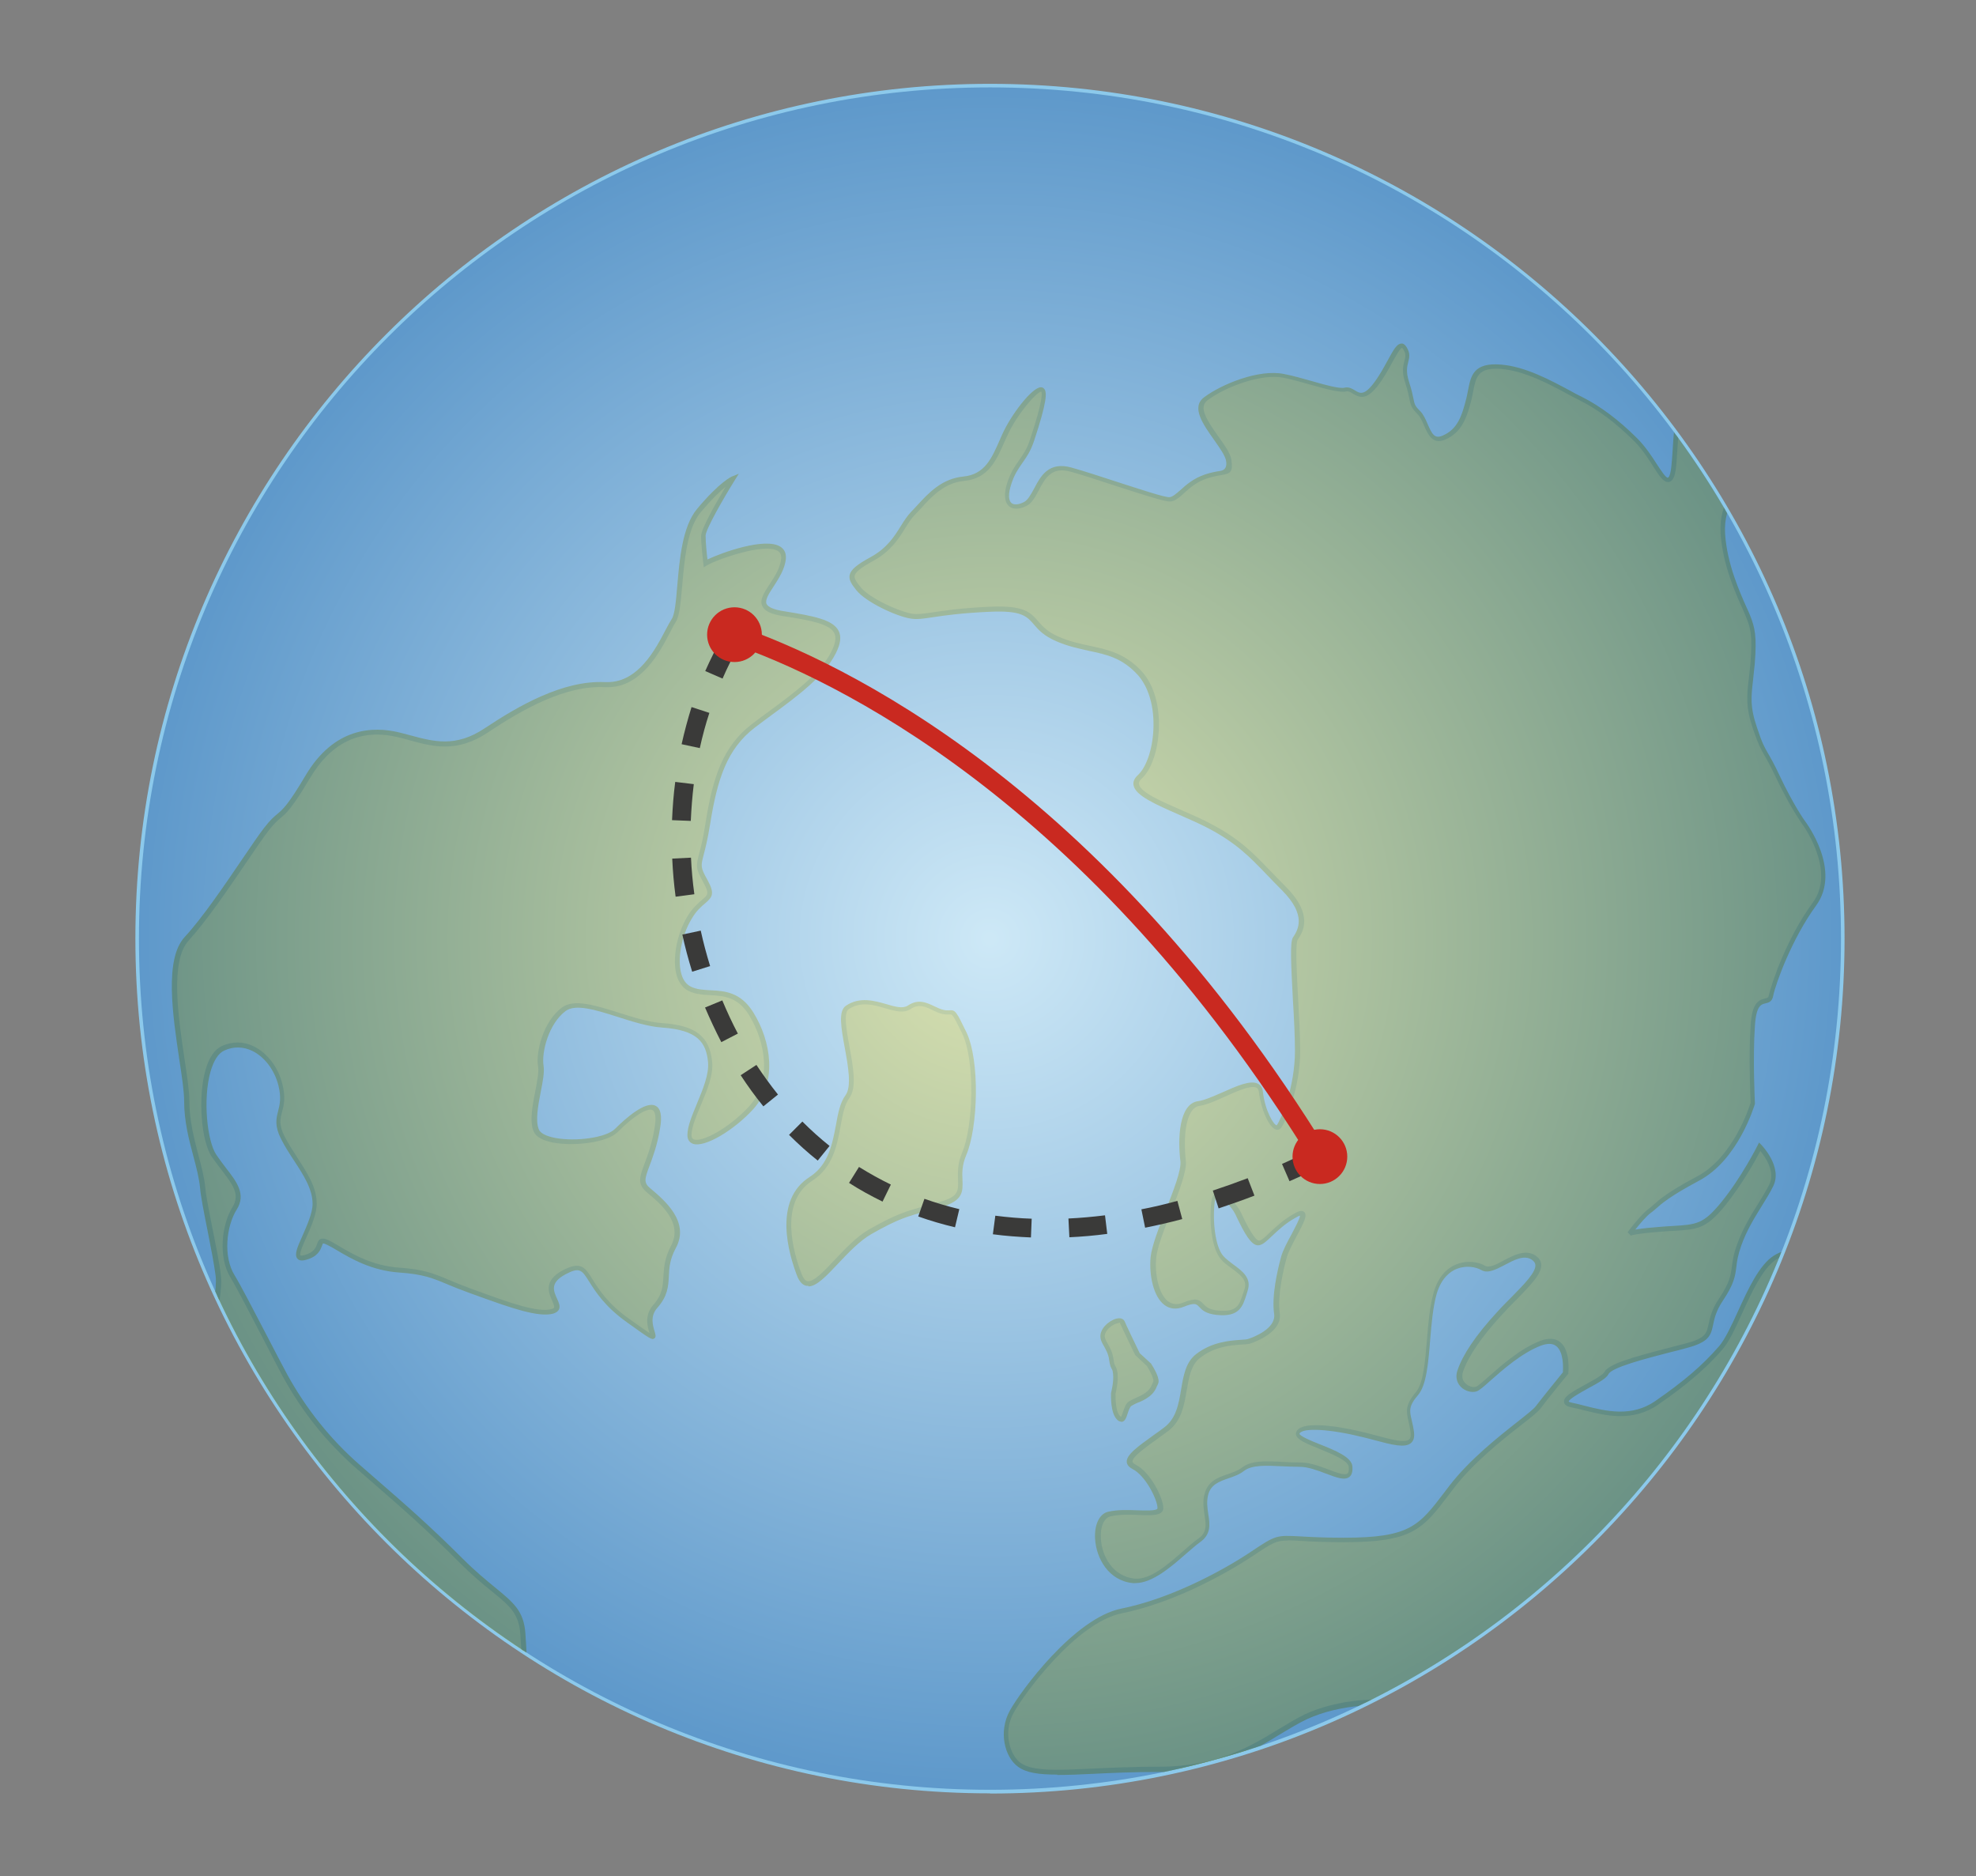
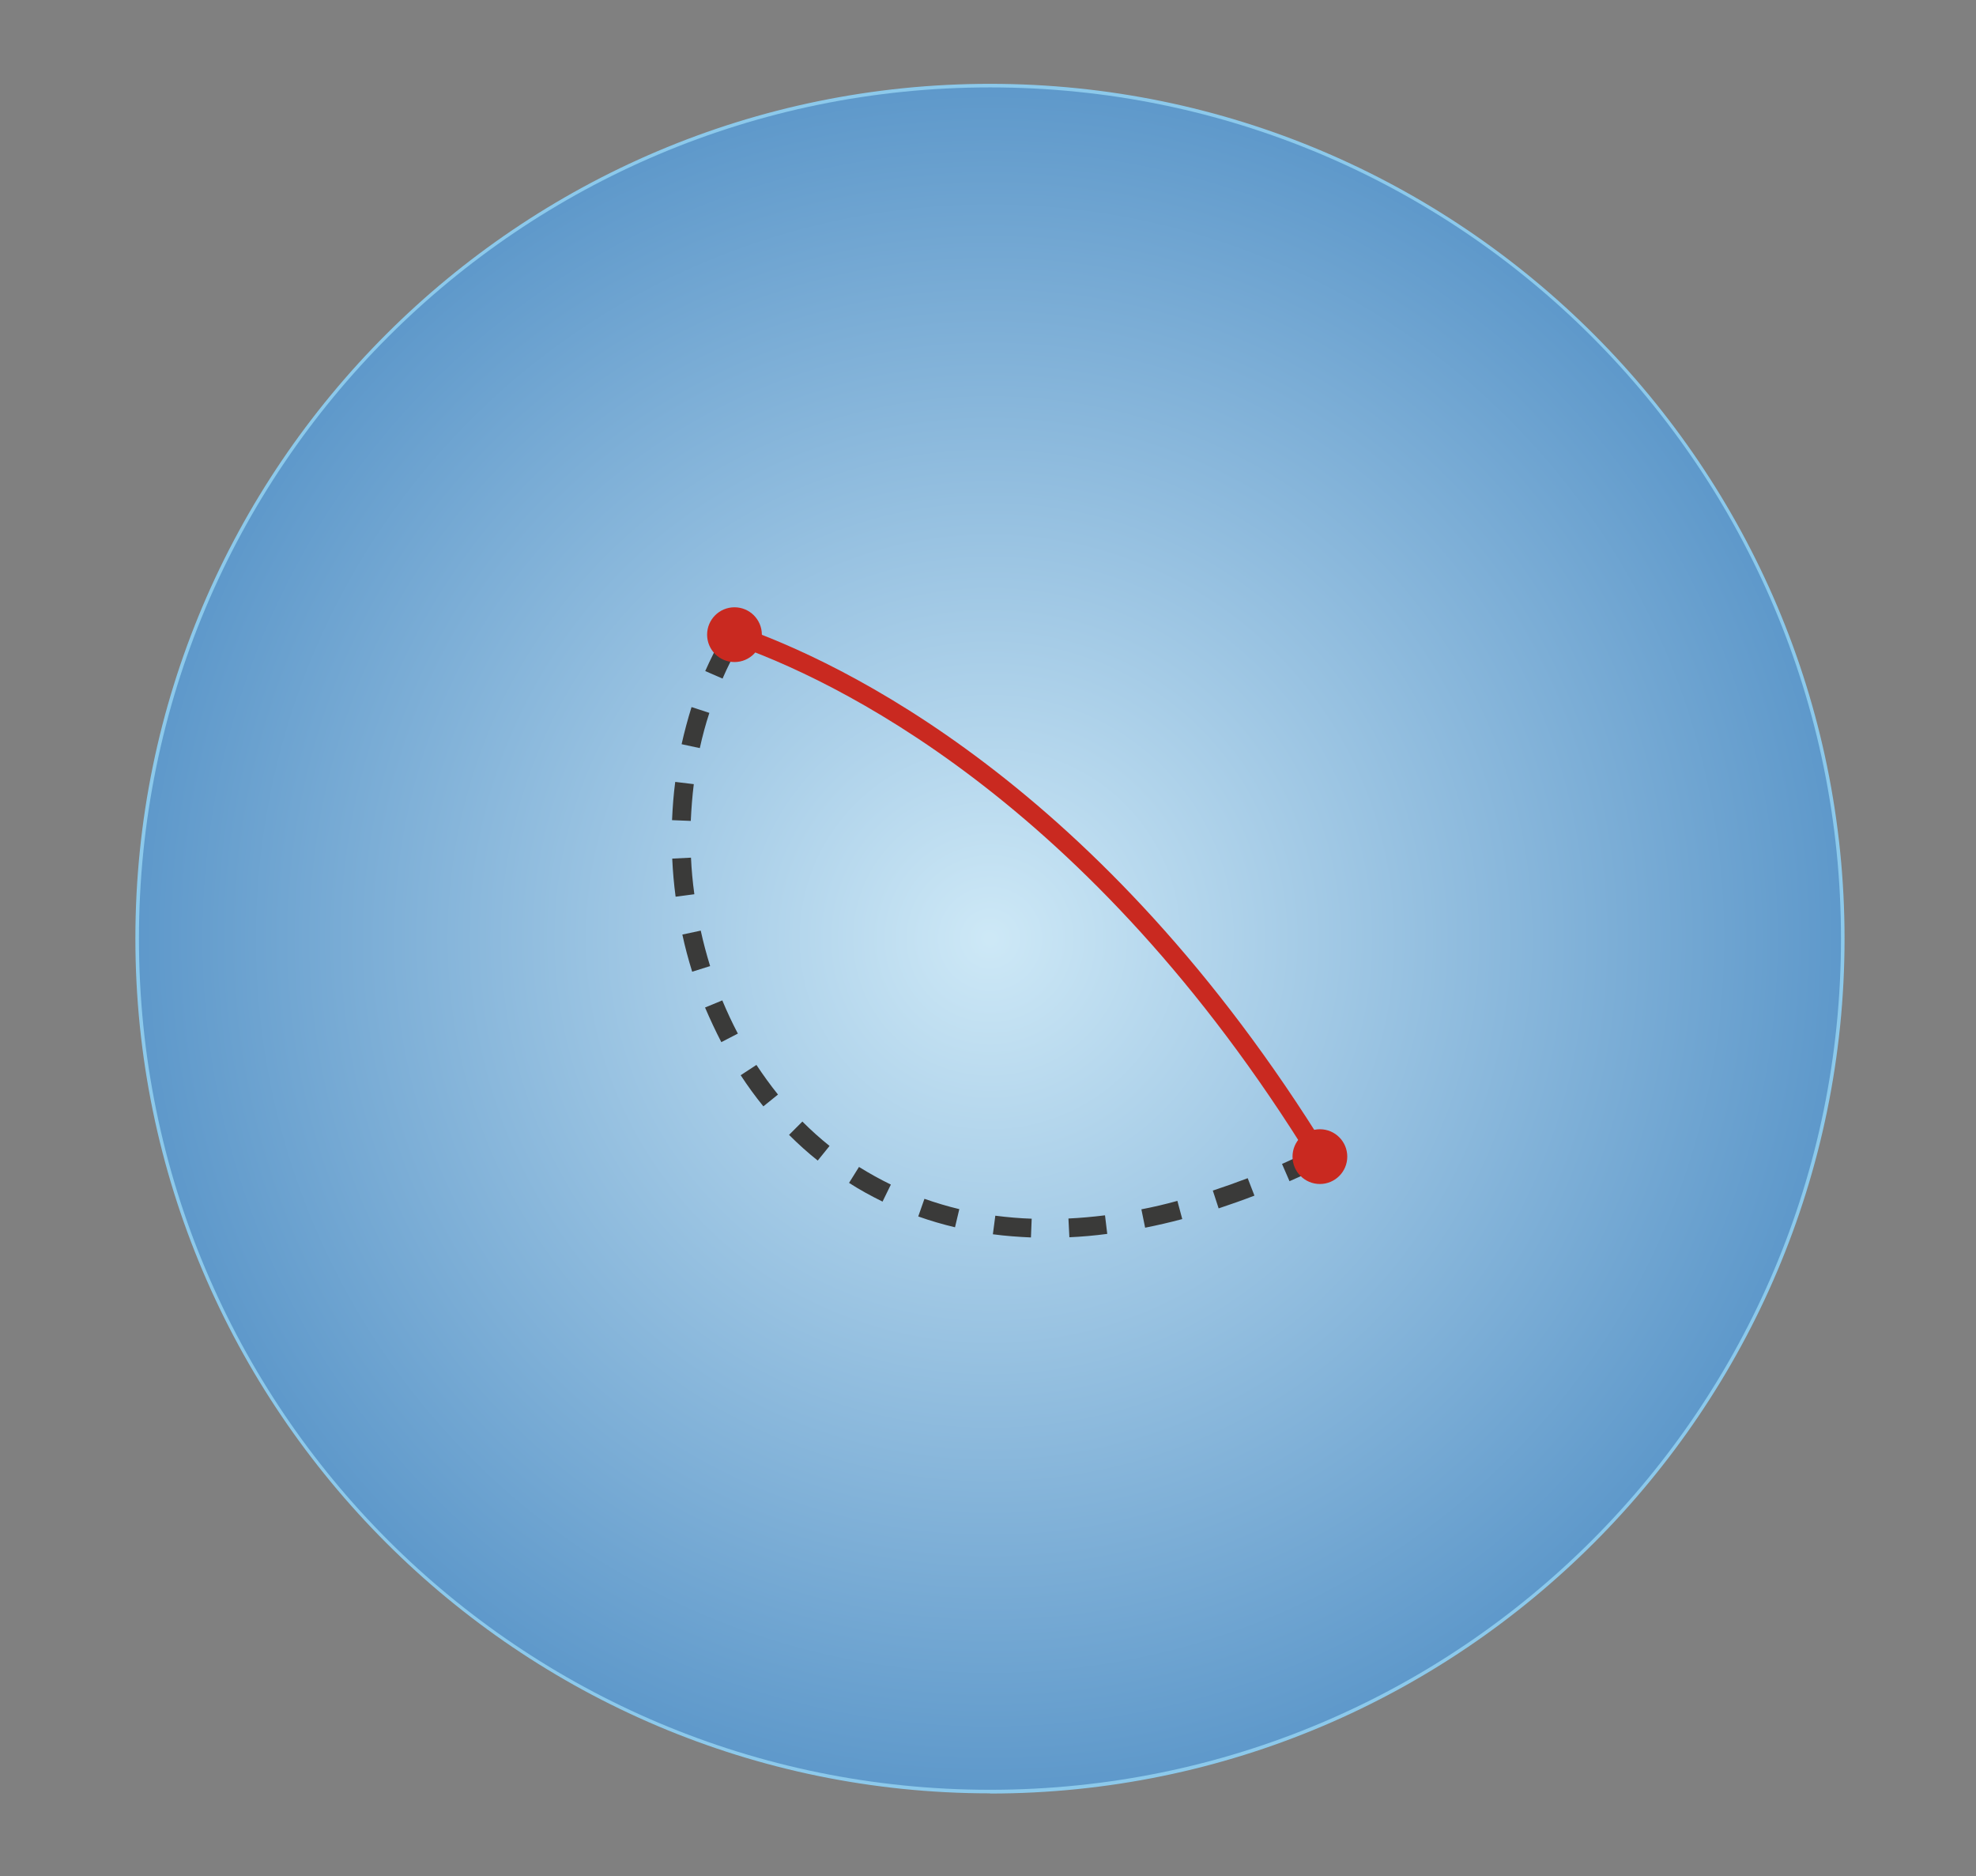
<svg xmlns="http://www.w3.org/2000/svg" viewBox="0 0 105.38 100.03">
  <rect x="0" y="0" width="105.38" height="100.03" fill="#808080" stroke="none" />
  <defs>
    <style>
      .cls-1 {
        fill: none;
      }

      .cls-2 {
        clip-path: url(#clippath);
      }

      .cls-3 {
        fill: #8cc9eb;
      }

      .cls-4 {
        fill: #a9bb4a;
      }

      .cls-5 {
        fill: #c92920;
      }

      .cls-6 {
        fill: #80a040;
      }

      .cls-7 {
        fill: #3a3a39;
      }

      .cls-8 {
        fill: url(#Dégradé_sans_nom_29);
        mix-blend-mode: multiply;
        opacity: .57;
      }

      .cls-9 {
        isolation: isolate;
      }
    </style>
    <clipPath id="clippath">
-       <path class="cls-1" d="m7.41,50.05c0,25.06,20.32,45.38,45.38,45.38s45.38-20.32,45.38-45.38S77.86,4.66,52.8,4.66,7.41,24.98,7.41,50.05" />
-     </clipPath>
+       </clipPath>
    <radialGradient id="Dégradé_sans_nom_29" data-name="Dégradé sans nom 29" cx="52.8" cy="50.05" fx="52.8" fy="50.05" r="45.38" gradientUnits="userSpaceOnUse">
      <stop offset="0" stop-color="#fff" />
      <stop offset="1" stop-color="#3c73b2" />
    </radialGradient>
  </defs>
  <g class="cls-9">
    <g id="Calque_1" data-name="Calque 1">
      <g>
        <g>
          <path class="cls-3" d="m98.18,50.05c0,25.06-20.32,45.38-45.38,45.38S7.41,75.11,7.41,50.05,27.73,4.66,52.8,4.66s45.38,20.32,45.38,45.39" />
          <path class="cls-3" d="m52.8,95.62c-25.13,0-45.58-20.45-45.58-45.58S27.67,4.47,52.8,4.47s45.57,20.45,45.57,45.58-20.44,45.58-45.57,45.58Zm0-90.77C27.88,4.85,7.6,25.13,7.6,50.05s20.27,45.19,45.19,45.19,45.19-20.27,45.19-45.19S77.72,4.85,52.8,4.85Z" />
          <g class="cls-2">
            <g>
-               <path class="cls-4" d="m45.19,53.7c1.22-.81,2.56.49,3.29,0s1.22.12,1.83.24.39-.37,1.11,1.1.62,5,0,6.46.47,2.2-1.23,2.68-2.07.49-3.78,1.46-3.17,3.9-3.78,2.32-1.1-4.02.61-5.12,1.22-3.41,1.95-4.39-.73-4.27,0-4.76Z" />
-               <path class="cls-6" d="m43.11,68.56s-.07,0-.1,0c-.21-.04-.38-.22-.5-.53-.45-1.17-1.29-4.02.66-5.27,1.02-.65,1.22-1.78,1.41-2.77.11-.62.22-1.2.51-1.59.34-.46.14-1.56-.04-2.54-.19-1.05-.36-1.96.07-2.24h0c.73-.49,1.52-.26,2.15-.08.47.14.87.25,1.14.08.56-.38,1.01-.16,1.41.03.17.08.34.16.51.2.14.03.23.02.3.02.32-.03.37.06.9,1.15.74,1.52.63,5.1,0,6.57-.23.54-.22.96-.2,1.34.02.61.03,1.09-1.11,1.42-.28.08-.53.15-.75.21-1.13.31-1.59.44-3,1.24-.63.36-1.24,1.01-1.78,1.58-.63.67-1.14,1.21-1.58,1.21Zm2.15-14.75h0c-.29.19-.11,1.15.04,1.99.2,1.08.4,2.19,0,2.74-.26.34-.36.9-.47,1.49-.19,1.04-.41,2.22-1.52,2.93-1.79,1.15-.99,3.86-.56,4.97.09.23.19.35.31.38.33.06.87-.52,1.45-1.13.55-.58,1.17-1.25,1.84-1.63,1.44-.82,1.95-.96,3.06-1.27.22-.06.46-.13.75-.21.96-.27.95-.57.93-1.17-.01-.38-.03-.86.22-1.44.6-1.41.7-4.93,0-6.36-.5-1.02-.52-1.02-.66-1.01-.08,0-.19.01-.36-.02-.2-.04-.39-.13-.57-.22-.38-.18-.72-.34-1.16-.05-.37.25-.85.1-1.35-.04-.61-.18-1.3-.38-1.94.04Z" />
-             </g>
+               </g>
            <g>
              <path class="cls-4" d="m41.79,32.73c-2.3-.37-.14-1.46,0-2.93s-3.55-.12-4.16.24c0,0-.12-.98-.12-1.46s1.59-3.05,1.59-3.05c0,0-.61.24-1.83,1.71-1.22,1.46-.85,5.12-1.34,5.85-.49.73-1.46,3.54-3.66,3.41-2.2-.12-4.51,1.22-6.34,2.44-1.83,1.22-3.17.61-4.63.24-1.46-.37-3.41-.24-4.88,2.22-1.46,2.47-1.34,1.68-2.2,2.78-.85,1.1-2.8,4.27-4.27,5.86-1.46,1.59,0,6.82,0,8.65s.73,3.29.85,4.63c.08.91.68,3.42.83,4.67.17,1.4-1.07,5.45-1.07,5.45l17.44,16.71s0-1.34-.12-3.05-1.22-1.83-3.29-3.9-3.54-3.29-5.49-5c-1.95-1.71-3.17-3.54-3.9-4.88-.65-1.19-2.31-4.49-2.79-5.26-.66-1.06-.45-2.75.1-3.64.61-.98-.37-1.71-1.1-2.8-.73-1.1-.85-5.12.49-5.73,1.34-.61,2.68.49,3.05,1.95.37,1.46-.49,1.59.12,2.8.61,1.22,1.71,2.32,1.71,3.54s-1.59,3.17-.49,2.86c1.1-.31.49-1.15,1.22-.79.73.37,1.95,1.34,3.78,1.46,1.83.12,2.07.49,3.78,1.1,1.71.61,3.54,1.34,4.39,1.1s-.98-1.22.61-2.07c1.59-.85.85.73,3.41,2.56,2.56,1.83.49.37,1.46-.73.98-1.1.24-1.83.98-3.17.73-1.34-.61-2.44-1.34-3.05-.73-.61.12-1.1.49-3.29.37-2.2-1.46-.61-2.2.12s-3.9.85-4.27,0c-.37-.85.37-2.68.24-3.41-.12-.73.24-2.32,1.22-3.05s3.41.73,5.24.85c1.83.12,2.44.73,2.56,1.95.12,1.22-1.1,2.93-1.1,3.9s2.07-.12,3.29-1.46c1.22-1.34.98-3.41,0-5-.98-1.59-2.32-.85-3.29-1.34-.98-.49-.73-2.56,0-3.78.73-1.22,1.46-.85.85-1.95-.61-1.1-.24-.73.12-3.05.37-2.32.85-4.02,2.44-5.24,1.59-1.22,3.54-2.44,4.27-3.9.73-1.46-.37-1.71-2.67-2.07Z" />
              <path class="cls-6" d="m28.12,90.46l-.21-.2-17.5-16.76.02-.07s1.23-4.04,1.07-5.4c-.08-.62-.26-1.55-.44-2.46-.18-.9-.35-1.76-.39-2.22-.05-.54-.2-1.11-.36-1.71-.23-.86-.49-1.84-.49-2.94,0-.51-.12-1.31-.26-2.22-.35-2.38-.8-5.34.29-6.52.95-1.03,2.11-2.74,3.04-4.11.5-.73.92-1.36,1.22-1.74.31-.4.5-.56.68-.71.3-.25.58-.49,1.51-2.06,1.51-2.54,3.56-2.64,5.02-2.28.18.05.36.09.54.14,1.25.34,2.44.67,3.99-.37,1.82-1.21,4.19-2.57,6.42-2.46.04,0,.09,0,.13,0,1.64,0,2.55-1.74,3.1-2.79.12-.23.23-.43.32-.57.17-.25.23-.97.3-1.79.12-1.4.27-3.14,1.05-4.08,1.23-1.47,1.85-1.73,1.88-1.74l.35-.14-.2.32c-.61.98-1.57,2.65-1.57,2.98,0,.35.06.97.1,1.27.75-.36,3.07-1.2,3.89-.68.15.1.32.28.29.64-.05.56-.38,1.05-.66,1.49-.25.38-.46.71-.37.92.08.17.39.31.93.39h0c1.61.26,2.6.45,2.91,1.04.16.31.11.7-.15,1.21-.61,1.21-2.01,2.25-3.37,3.25-.32.23-.63.47-.94.7-1.5,1.15-2.01,2.77-2.39,5.16-.13.79-.25,1.28-.34,1.61-.16.63-.18.68.2,1.36.41.74.25.92-.12,1.24-.2.17-.47.39-.73.84-.54.89-.77,2.16-.54,2.94.09.32.26.54.49.66.31.16.68.18,1.07.2.75.04,1.6.09,2.28,1.19.94,1.52,1.3,3.71-.01,5.15-.96,1.06-2.58,2.09-3.23,1.84-.1-.04-.28-.15-.28-.46,0-.46.25-1.05.51-1.68.32-.77.65-1.57.59-2.21-.1-1.04-.55-1.71-2.44-1.84-.74-.05-1.57-.31-2.38-.57-1.16-.37-2.25-.71-2.78-.31-.9.68-1.29,2.19-1.17,2.93.05.33-.04.81-.15,1.37-.14.73-.3,1.55-.1,2.02.08.19.39.35.85.44,1.14.22,2.76-.02,3.21-.48.58-.58,1.63-1.5,2.16-1.23.28.14.36.54.24,1.21-.15.91-.39,1.53-.56,1.99-.26.69-.32.9.03,1.19.76.64,2.14,1.79,1.37,3.2-.32.59-.35,1.05-.37,1.5-.03.55-.06,1.06-.62,1.69-.39.44-.23.95-.14,1.25.05.17.09.29-.01.37-.13.1-.23.03-1.4-.81l-.07-.05c-1.17-.83-1.67-1.63-2-2.15-.4-.64-.51-.81-1.28-.4-.83.45-.63.88-.44,1.3.09.2.18.4.1.57-.05.1-.15.17-.3.22-.8.22-2.3-.32-3.89-.89l-.58-.21c-.5-.18-.87-.33-1.2-.47-.79-.33-1.27-.53-2.55-.62-1.48-.1-2.58-.75-3.31-1.18-.2-.12-.37-.22-.52-.29-.18-.09-.23-.08-.23-.08-.02,0-.04.09-.06.13-.08.21-.21.57-.84.74-.08.02-.34.1-.47-.06-.18-.21,0-.62.28-1.24.23-.53.53-1.19.53-1.68,0-.79-.48-1.53-.99-2.31-.25-.38-.5-.77-.7-1.17-.34-.68-.25-1.06-.15-1.46.09-.35.18-.71.02-1.37-.21-.83-.74-1.53-1.4-1.85-.48-.23-1-.24-1.48-.02-.32.14-.57.53-.74,1.12-.42,1.47-.18,3.71.3,4.43.17.25.34.48.51.7.59.76,1.1,1.42.58,2.24-.55.88-.73,2.51-.1,3.51.29.47,1.01,1.85,1.7,3.18.43.83.84,1.62,1.09,2.08,1.01,1.84,2.31,3.47,3.88,4.84.32.28.62.54.92.8,1.52,1.32,2.84,2.47,4.58,4.21.67.67,1.25,1.14,1.71,1.52.99.81,1.54,1.26,1.62,2.46.12,1.69.12,3.04.12,3.06v.29Zm-17.42-17.04l17.17,16.45c0-.49-.03-1.53-.12-2.74-.08-1.1-.56-1.5-1.53-2.29-.47-.38-1.05-.86-1.73-1.54-1.73-1.73-3.04-2.88-4.56-4.2-.3-.26-.6-.52-.92-.8-1.59-1.39-2.91-3.04-3.93-4.91-.25-.47-.66-1.25-1.09-2.09-.66-1.27-1.4-2.7-1.69-3.17-.67-1.08-.49-2.82.1-3.77.42-.68,0-1.21-.57-1.96-.17-.22-.35-.46-.53-.71-.58-.86-.75-3.21-.34-4.64.19-.67.49-1.1.88-1.28.56-.25,1.14-.25,1.69.02.72.35,1.31,1.12,1.53,2.01.18.72.08,1.13-.02,1.49-.1.38-.17.68.13,1.29.2.39.45.78.69,1.15.53.82,1.03,1.58,1.03,2.45,0,.55-.29,1.21-.55,1.79-.16.35-.39.88-.32.97,0,0,.04.03.22-.02.5-.14.6-.39.67-.59.04-.11.08-.23.2-.27.1-.04.23-.02.44.08.16.08.33.18.53.3.75.44,1.78,1.05,3.2,1.15,1.32.09,1.84.31,2.63.64.32.14.69.29,1.18.47l.58.21c1.48.54,3.01,1.09,3.74.89.08-.02.13-.05.14-.08.03-.06-.04-.21-.1-.36-.18-.4-.49-1.06.55-1.62.98-.52,1.2-.17,1.61.49.32.51.8,1.28,1.93,2.08l.07.05c.49.35.84.6,1.03.72-.1-.31-.29-.94.19-1.49.5-.56.52-1.01.55-1.54.03-.45.06-.97.4-1.61.67-1.24-.55-2.26-1.29-2.87-.52-.44-.37-.83-.13-1.49.17-.44.4-1.05.55-1.94.09-.53.05-.87-.11-.95-.28-.14-1.03.33-1.87,1.18-.56.56-2.34.76-3.44.55-.56-.11-.91-.31-1.03-.59-.23-.54-.06-1.4.09-2.16.1-.51.19-1,.15-1.28-.14-.82.28-2.43,1.27-3.17.64-.48,1.79-.11,3.01.27.79.25,1.6.51,2.32.56,1.79.12,2.54.7,2.68,2.06.07.71-.27,1.53-.61,2.33-.25.6-.49,1.17-.49,1.58,0,.16.06.2.12.23.45.18,1.92-.63,2.96-1.77,1.22-1.35.87-3.41-.01-4.85-.6-.98-1.35-1.03-2.08-1.07-.4-.02-.8-.05-1.16-.23-.29-.15-.5-.42-.62-.81-.25-.85,0-2.2.56-3.14.29-.48.58-.72.79-.9.32-.27.4-.33.07-.93-.41-.74-.4-.86-.22-1.55.09-.34.21-.8.33-1.58.39-2.46.92-4.12,2.49-5.32.3-.23.62-.47.94-.7,1.33-.98,2.71-2,3.29-3.16.22-.44.27-.76.15-.99-.25-.48-1.24-.67-2.72-.9h0c-.65-.1-1-.27-1.12-.54-.15-.33.1-.71.39-1.15.27-.41.57-.87.62-1.37.02-.19-.04-.32-.17-.41-.73-.46-3.3.47-3.8.77l-.16.1-.02-.19s-.12-.99-.12-1.48c0-.39.84-1.84,1.31-2.63-.3.24-.74.66-1.33,1.36-.73.87-.87,2.57-.99,3.94-.08.89-.14,1.6-.34,1.91-.08.12-.19.32-.3.55-.54,1.03-1.53,2.93-3.32,2.93-.05,0-.1,0-.14,0-2.16-.12-4.48,1.23-6.27,2.42-1.65,1.1-2.94.75-4.2.4-.18-.05-.36-.1-.54-.14-2-.5-3.59.23-4.74,2.17-.95,1.6-1.25,1.86-1.56,2.12-.17.14-.34.29-.64.67-.29.38-.72,1-1.21,1.73-.94,1.38-2.1,3.09-3.06,4.14-1,1.09-.55,4.11-.22,6.31.14.93.26,1.73.26,2.26,0,1.06.25,1.98.48,2.87.16.61.32,1.19.37,1.75.04.45.21,1.3.39,2.2.18.91.37,1.84.44,2.47.16,1.32-.88,4.85-1.06,5.43Z" />
            </g>
            <g>
              <path class="cls-4" d="m74.7,90.9c-.85-.24-3.23-.21-5.06.64-1.83.85-3.65,2.8-7.8,2.8s-6.47.5-7.48-.24c-.62-.45-1.01-1.74-.4-2.84s3.41-4.88,5.85-5.37,5.12-1.83,6.95-3.05,1.1-.73,4.88-.73,4.15-.73,5.73-2.8,4.27-3.78,4.63-4.27,1.46-1.83,1.46-1.83c0,0,.24-2.2-1.34-1.59s-3.05,2.32-3.41,2.44-1.1-.24-.85-.98.85-1.71,2.07-3.05,2.68-2.45,1.83-2.99-2.07.92-2.68.55-2.07-.37-2.56,1.34c-.49,1.71-.24,4.51-.98,5.37s-.37,1.1-.24,2.07-1.1.49-2.56.12c-1.46-.37-3.29-.61-3.54-.12s2.73,1.02,2.8,1.8c.12,1.25-1.46-.09-2.68-.09s-2.44-.24-3.05.24-1.71.37-1.95,1.34c-.24.98.49,1.83-.37,2.44s-2.32,2.29-3.51,2.16c-2.07-.21-2.38-3.32-1.28-3.57s2.71.18,2.71-.3-.67-1.83-1.4-2.2.34-1.01,1.68-1.98.64-3.08,1.73-3.93c1.1-.85,2.38-.67,2.74-.79s1.59-.61,1.46-1.46.12-2.08.37-2.99,1.71-2.86.61-2.25-1.59,1.46-1.95,1.46-.85-1.1-1.1-1.59-1.22-1.59-1.34-.61,0,2.43.49,2.98,1.56.88,1.28,1.71c-.24.73-.3,1.34-1.52,1.22s-.61-.91-1.83-.43-1.71-1.23-1.59-2.51c.12-1.27,1.71-4.2,1.59-5.18s-.12-2.93.85-3.05,3.17-1.71,3.29-.61.73,2.2.98,1.83.98-2.07.98-4.02-.37-5.6-.12-5.97.85-1.22-.61-2.69-2.07-2.32-3.9-3.29-4.76-1.77-3.78-2.66,1.34-4.05,0-5.51c-1.34-1.46-2.68-1.1-4.39-1.83s-.75-1.71-3.61-1.59-3.46.49-4.2.37-2.32-.85-2.8-1.46-.61-.85.73-1.59,1.59-1.83,2.2-2.44,1.37-1.71,2.7-1.83,1.69-1.22,2.18-2.32,1.59-2.44,1.95-2.44-.12,1.59-.49,2.68-.85,1.22-1.22,2.32.12,1.46.85,1.1.73-2.32,2.44-1.83,4.76,1.59,5.24,1.59.85-.85,1.95-1.22,1.34,0,1.22-.85-2.2-2.56-1.22-3.29,2.93-1.46,4.15-1.22,2.8.85,3.29.73.73.85,1.59-.24,1.22-2.56,1.59-1.95-.24.73.12,1.83.12,1.1.61,1.59.49,1.71,1.34,1.34,1.1-1.1,1.34-2.07.12-1.83,1.71-1.71,3.29,1.22,4.27,1.71,1.95,1.22,2.93,2.2,1.46,2.44,1.83,2.07.12-2.68.61-3.78,4.39,2.93,3.9,3.41-1.83,1.34-1.71,3.29c.12,1.95,1.1,3.78,1.34,4.39s.37,1.05.24,2.54-.37,1.98.12,3.44.49,1.03,1.22,2.59,1.34,2.41,1.34,2.41c0,0,1.95,2.56.61,4.39-1.34,1.83-2.2,4.27-2.32,4.88s-.85-.24-.98,1.59,0,4.15,0,4.15c0,0-.85,2.93-2.93,4.02s-2.2,1.46-2.56,1.71-1.1,1.22-1.1,1.22c0,0,.12-.12,1.83-.24s2.07,0,3.17-1.34,1.95-3.05,1.95-3.05c0,0,1.1,1.1.61,2.07-.49.98-1.22,1.83-1.71,3.17s0,1.46-.98,2.93,0,1.95-1.83,2.44-4.02.98-4.27,1.46-3.05,1.46-1.83,1.71,2.93.98,4.51-.12,2.56-1.95,3.41-2.93,1.65-4.04,2.9-4.82,1.49.68,1.49.68l-12.93,20.98-8.54,2.2Z" />
-               <path class="cls-6" d="m56.38,94.62c-.97,0-1.64-.09-2.09-.42-.71-.51-1.06-1.87-.43-3,.58-1.05,3.44-4.93,5.94-5.43,2.49-.5,5.2-1.89,6.91-3.03,1.33-.89,1.35-.89,2.65-.82.51.03,1.22.07,2.29.07,3.54,0,4.01-.62,5.41-2.46l.22-.29c1.07-1.4,2.63-2.63,3.66-3.44.48-.38.86-.68.97-.83.33-.44,1.28-1.6,1.44-1.8.01-.19.06-1.08-.36-1.4-.19-.15-.46-.15-.82-.02-1.03.4-2.02,1.28-2.68,1.86-.39.35-.6.53-.75.58-.26.08-.61-.02-.83-.24-.13-.13-.34-.43-.18-.89.28-.83.96-1.85,2.1-3.09.26-.29.53-.56.79-.82.67-.68,1.31-1.33,1.26-1.72-.01-.1-.08-.19-.2-.27-.41-.26-.93.02-1.44.29-.46.24-.9.47-1.24.27-.29-.17-.8-.26-1.3-.07-.36.14-.83.49-1.08,1.33-.2.7-.28,1.61-.35,2.48-.1,1.24-.2,2.41-.65,2.93-.51.59-.45.84-.33,1.35.04.18.09.38.12.63.03.26-.02.45-.16.57-.32.28-1.04.09-1.94-.15-.2-.05-.4-.11-.62-.16-1.77-.44-3.22-.52-3.39-.19,0,.13.68.41,1.09.57.83.33,1.68.68,1.73,1.16.03.29-.03.48-.16.58-.26.2-.69.03-1.25-.18-.45-.17-.95-.36-1.4-.36-.32,0-.64-.02-.94-.03-.83-.04-1.61-.08-2.03.25-.24.19-.53.29-.82.39-.49.17-.95.33-1.09.89-.09.36-.04.7.01,1.03.08.52.16,1.06-.43,1.48-.21.15-.47.38-.75.62-.81.71-1.8,1.57-2.71,1.57-.05,0-.09,0-.14,0-1.29-.13-1.95-1.32-2.01-2.37-.04-.77.24-1.34.72-1.44.49-.11,1.06-.09,1.57-.07.43.01.92.03,1.03-.08,0,0,.01-.02.01-.04,0-.44-.64-1.74-1.33-2.08-.19-.1-.29-.22-.31-.37-.03-.39.57-.82,1.49-1.48.15-.11.32-.22.48-.35.67-.48.8-1.28.93-2.05.12-.71.24-1.45.8-1.88.84-.65,1.79-.72,2.36-.76.18-.01.34-.02.42-.05.25-.08,1.49-.54,1.38-1.33-.14-.95.17-2.31.37-3.04.09-.34.33-.79.57-1.23.18-.35.43-.81.44-.97-.04,0-.1.03-.22.1-.57.31-.96.69-1.28.99-.3.28-.51.49-.74.49-.37,0-.73-.66-1.12-1.47l-.09-.19c-.18-.37-.7-.93-.94-.93,0,0-.02,0-.02,0-.09.02-.12.18-.14.28-.12,1,.02,2.38.46,2.88.14.16.34.3.53.45.47.34.99.72.77,1.39-.02.07-.04.14-.06.2-.2.63-.37,1.23-1.59,1.1-.59-.06-.79-.27-.94-.43-.15-.16-.23-.24-.83,0-.38.15-.73.12-1.02-.1-.6-.45-.82-1.61-.74-2.53.06-.61.44-1.58.81-2.52.41-1.05.84-2.14.78-2.63-.14-1.12-.1-3.06.96-3.19.32-.04.8-.26,1.27-.46.78-.35,1.52-.68,1.92-.46.14.08.23.22.25.42.11,1,.58,1.79.74,1.79h0c.26-.38.97-2.07.97-3.97,0-.75-.05-1.76-.11-2.74-.1-1.88-.16-3.05,0-3.3.26-.39.77-1.17-.59-2.53-.29-.29-.54-.55-.77-.79-.95-.99-1.64-1.7-3.1-2.48-.49-.26-1.06-.51-1.61-.75-1.25-.55-2.34-1.02-2.43-1.58-.03-.19.05-.36.23-.53.45-.41.78-1.36.83-2.42.06-1.21-.25-2.27-.83-2.92-.83-.91-1.66-1.09-2.62-1.29-.54-.12-1.11-.24-1.73-.51-.67-.29-.95-.61-1.19-.89-.38-.44-.65-.76-2.37-.68-1.53.07-2.42.2-3.01.29-.53.08-.85.13-1.21.07-.75-.12-2.37-.87-2.88-1.51-.24-.3-.41-.54-.36-.8.06-.29.36-.55,1.13-.97.86-.47,1.26-1.1,1.6-1.65.18-.29.35-.55.56-.77.1-.1.21-.22.32-.34.58-.63,1.3-1.42,2.45-1.53,1.15-.11,1.52-.97,1.96-1.98l.12-.27c.47-1.05,1.59-2.51,2.06-2.51.08,0,.14.03.19.1.13.18.15.64-.55,2.75-.19.57-.41.88-.63,1.19-.21.31-.42.59-.59,1.13-.16.49-.16.85.01,1,.13.11.38.1.67-.05.21-.11.37-.41.54-.72.34-.65.77-1.46,1.99-1.12.68.19,1.56.48,2.42.76,1.24.4,2.51.82,2.79.82.17,0,.36-.17.59-.37.31-.28.7-.63,1.32-.84.36-.12.63-.16.82-.19q.38-.06.31-.52c-.04-.28-.33-.69-.64-1.13-.58-.82-1.25-1.75-.53-2.28.92-.69,2.91-1.51,4.25-1.24.47.09.99.24,1.49.38.73.21,1.48.42,1.75.35.22-.05.39.05.54.14.26.16.48.3.98-.34.32-.41.57-.88.78-1.26.3-.55.48-.88.72-.89.11-.02.21.07.29.2.2.33.14.55.08.79-.06.24-.13.52.05,1.07.14.43.19.69.23.88.06.29.07.38.35.65.18.18.3.45.41.71.23.53.37.79.79.61.8-.34,1.03-1.04,1.27-1.99.04-.15.06-.29.09-.43.15-.76.28-1.49,1.75-1.37,1.31.1,2.68.85,3.69,1.39.23.13.44.24.63.33.98.49,1.98,1.24,2.96,2.22.43.43.77.95,1.04,1.37.22.33.46.71.58.72,0,0,.02,0,.04-.02.14-.14.18-.79.22-1.42.05-.81.1-1.73.37-2.32.08-.17.22-.26.42-.26h.01c.96.02,3.29,2.36,3.69,3.34.09.22.08.38-.02.48-.07.07-.16.15-.25.23-.57.5-1.52,1.35-1.42,2.96.1,1.6.79,3.13,1.15,3.94.08.17.14.3.18.41.26.65.37,1.12.25,2.59-.03.33-.06.61-.09.87-.1.88-.17,1.41.21,2.52.28.85.4,1.05.59,1.38.14.24.32.55.62,1.19.72,1.53,1.32,2.38,1.33,2.39.08.1,1.99,2.65.61,4.54-1.28,1.75-2.16,4.16-2.29,4.83-.06.3-.25.34-.41.38-.22.05-.49.11-.56,1.19-.12,1.8,0,4.11,0,4.13v.02s0,.02,0,.02c-.04.12-.89,2.99-2.99,4.1-1.54.82-2,1.23-2.27,1.47-.1.09-.18.16-.28.23-.22.15-.6.6-.84.9.39-.07.98-.12,1.5-.16.17-.01.33-.02.48-.03,1.3-.08,1.65-.1,2.6-1.26,1.08-1.32,1.93-3.01,1.94-3.03l.08-.16.12.12s1.16,1.17.63,2.22c-.18.37-.4.71-.62,1.07-.38.62-.78,1.25-1.08,2.09-.18.51-.23.84-.26,1.13-.06.48-.11.9-.73,1.82-.36.54-.44.94-.51,1.27-.12.59-.24.92-1.39,1.23-.29.08-.59.16-.89.23-1.39.36-3.12.81-3.3,1.17-.1.21-.48.43-1.09.76-.38.21-1.01.56-1.03.7h0s.04.04.21.07c.21.04.43.1.66.16,1.11.28,2.48.62,3.75-.26,1.53-1.06,2.51-1.9,3.39-2.91.33-.38.67-1.11,1.02-1.88.53-1.16,1.13-2.47,1.91-2.96.41-.26.76-.32,1.06-.18.5.22.62.92.62.95v.05s-.02.04-.02.04l-12.95,21.02h-.05s-8.57,2.22-8.57,2.22h-.03c-.81-.24-3.16-.22-4.97.62-.44.21-.89.48-1.37.77-1.48.91-3.32,2.04-6.49,2.04-1.38,0-2.53.05-3.54.1-.74.04-1.37.06-1.91.06Zm12.29-12.48c-.63,0-.85.15-1.84.81-1.73,1.15-4.47,2.56-7,3.07-2.42.48-5.2,4.27-5.77,5.3-.59,1.06-.19,2.27.36,2.67.64.46,1.91.4,3.85.31,1.02-.05,2.17-.1,3.56-.1,3.1,0,4.9-1.11,6.36-2,.48-.29.94-.57,1.39-.79,1.79-.84,4.14-.92,5.11-.66l8.46-2.17,12.87-20.89c-.03-.14-.16-.57-.47-.71-.22-.1-.49-.04-.82.17-.71.45-1.3,1.73-1.81,2.85-.36.79-.7,1.54-1.06,1.95-.89,1.02-1.89,1.88-3.44,2.95-1.37.94-2.8.58-3.96.29-.23-.06-.45-.11-.65-.15-.16-.03-.38-.1-.4-.28-.04-.28.39-.53,1.16-.95.41-.22.91-.5.99-.65.22-.43,1.45-.78,3.46-1.3.3-.08.6-.16.89-.23,1.05-.28,1.1-.53,1.21-1.03.07-.33.16-.77.55-1.35.58-.87.63-1.24.69-1.71.04-.31.08-.65.28-1.19.31-.86.71-1.51,1.1-2.13.22-.36.43-.7.61-1.05.35-.7-.22-1.49-.47-1.8-.24.46-.99,1.81-1.88,2.91-1.02,1.25-1.46,1.27-2.78,1.35-.15,0-.31.02-.48.03-1.53.11-1.76.22-1.77.22l-.17-.18s.75-1,1.13-1.25c.08-.06.16-.12.25-.21.28-.25.75-.68,2.32-1.51,1.92-1.01,2.78-3.67,2.86-3.93-.01-.24-.11-2.42,0-4.14.08-1.16.4-1.33.76-1.42.14-.03.19-.04.22-.19.11-.53.92-3,2.34-4.93,1.27-1.73-.59-4.22-.61-4.24,0-.01-.63-.88-1.36-2.43-.3-.63-.47-.93-.61-1.17-.2-.35-.32-.56-.62-1.43-.39-1.17-.32-1.75-.22-2.63.03-.25.06-.53.09-.86.12-1.5,0-1.9-.24-2.48-.04-.1-.1-.23-.17-.4-.38-.83-1.07-2.38-1.18-4.03-.11-1.74.9-2.63,1.5-3.16.09-.08.18-.16.24-.22,0,0,.03-.04-.04-.21-.36-.89-2.61-3.17-3.46-3.18-.14,0-.17.06-.2.11-.25.56-.3,1.45-.35,2.24-.05.88-.09,1.38-.29,1.58-.09.09-.17.1-.24.09-.24-.03-.45-.35-.76-.84-.26-.41-.59-.92-1-1.33-.96-.96-1.93-1.69-2.89-2.17-.19-.09-.4-.21-.63-.33-.98-.53-2.33-1.26-3.59-1.36-1.22-.09-1.33.41-1.48,1.17-.03.14-.06.29-.09.44-.25.98-.51,1.77-1.41,2.16-.67.29-.92-.28-1.12-.74-.1-.24-.21-.48-.36-.63-.33-.33-.36-.47-.42-.78-.04-.19-.09-.44-.22-.85-.21-.61-.12-.94-.05-1.21.06-.22.09-.35-.06-.6-.05-.08-.07-.08-.07-.08-.1,0-.33.44-.51.75-.21.39-.47.87-.8,1.29-.59.75-.95.62-1.31.4-.14-.09-.24-.15-.35-.12-.33.08-1.05-.12-1.88-.35-.5-.14-1.01-.29-1.47-.38-1.14-.23-3.05.45-4.05,1.2-.49.36-.07,1.03.58,1.94.33.46.64.9.69,1.24.09.64-.03.72-.52.81-.19.03-.44.07-.78.18-.57.19-.94.52-1.23.79-.27.24-.49.44-.76.44-.31,0-1.5-.39-2.87-.83-.85-.28-1.74-.57-2.41-.76-1.03-.29-1.37.36-1.7.99-.19.35-.36.69-.65.83-.39.2-.73.2-.94.02-.25-.22-.28-.67-.09-1.26.19-.57.41-.88.63-1.19.21-.31.42-.59.59-1.13.69-2.08.64-2.46.59-2.53-.23,0-1.3,1.2-1.82,2.37l-.12.26c-.45,1.03-.87,2.01-2.17,2.13-1.05.1-1.74.84-2.29,1.45-.11.12-.22.24-.33.35-.19.19-.36.45-.53.73-.36.58-.78,1.23-1.69,1.73-.66.36-.96.6-1,.8-.03.16.1.34.31.6.47.59,2.04,1.3,2.73,1.42.32.05.62,0,1.13-.07.6-.09,1.5-.23,3.04-.3,1.84-.08,2.16.3,2.57.77.23.26.48.56,1.1.83.6.26,1.15.38,1.69.49.96.21,1.86.4,2.75,1.37.63.69.96,1.82.9,3.1-.05,1.13-.41,2.15-.91,2.6-.17.16-.16.27-.15.3.07.43,1.19.92,2.28,1.39.55.24,1.13.49,1.62.76,1.49.79,2.19,1.52,3.16,2.53.23.24.49.5.77.79,1.51,1.51.9,2.43.64,2.82-.14.21-.05,1.85.02,3.17.05.98.11,1.99.11,2.75,0,1.96-.74,3.71-1,4.09-.07.1-.17.15-.28.12-.4-.1-.83-1.16-.92-2-.02-.17-.1-.22-.12-.23-.29-.16-1.03.17-1.69.47-.51.23-.98.44-1.34.49-.8.1-.88,1.79-.75,2.91.07.55-.35,1.62-.79,2.76-.36.92-.74,1.87-.79,2.45-.08.83.12,1.92.64,2.31.22.16.48.19.78.07.72-.29.88-.16,1.1.07.13.14.29.3.79.35,1.01.09,1.12-.29,1.33-.93.02-.07.04-.14.07-.21.15-.46-.16-.73-.68-1.11-.21-.15-.42-.3-.57-.48-.55-.62-.63-2.17-.52-3.08.05-.37.21-.47.34-.5.44-.09,1.07.74,1.23,1.06l.09.19c.19.4.65,1.33.89,1.33.12,0,.33-.2.56-.42.31-.29.73-.7,1.33-1.03.19-.11.4-.2.52-.07.17.17-.01.54-.41,1.28-.22.41-.46.87-.54,1.18-.19.71-.49,2.04-.36,2.94.14.98-1.27,1.5-1.55,1.6-.11.04-.27.05-.48.06-.57.04-1.44.1-2.22.71-.48.37-.59,1.03-.71,1.72-.14.82-.28,1.67-1.03,2.21-.17.12-.33.24-.48.35-.72.52-1.4,1-1.38,1.25,0,.06.06.11.17.17.79.39,1.47,1.79,1.47,2.31,0,.08-.03.16-.09.22-.19.18-.62.17-1.21.15-.49-.02-1.05-.04-1.51.07-.35.08-.56.55-.52,1.18.05.95.64,2.02,1.79,2.14.85.09,1.84-.8,2.65-1.51.28-.24.54-.48.77-.63.46-.33.4-.73.32-1.24-.05-.34-.11-.72,0-1.13.17-.69.74-.89,1.25-1.06.28-.1.54-.19.75-.35.49-.39,1.28-.35,2.2-.3.3.02.62.03.93.03.49,0,1.02.2,1.49.38.42.16.86.32,1,.21.08-.06.08-.23.07-.36-.03-.34-.92-.69-1.57-.96-.7-.28-1.14-.47-1.23-.71-.03-.07-.02-.14.01-.21.36-.73,3.13-.08,3.68.06.21.05.42.11.62.16.77.21,1.49.4,1.71.2.07-.06.1-.18.08-.35-.03-.24-.07-.43-.11-.6-.12-.53-.2-.88.39-1.57.4-.47.49-1.6.59-2.79.07-.88.15-1.8.36-2.53.27-.95.81-1.34,1.22-1.5.58-.23,1.18-.12,1.52.08.22.13.6-.07.99-.28.55-.29,1.16-.61,1.69-.27.18.12.29.27.31.45.06.51-.56,1.13-1.33,1.92-.26.26-.52.53-.78.81-1.1,1.2-1.78,2.21-2.05,3-.11.32,0,.52.12.64.17.17.43.23.57.18.1-.03.37-.28.66-.53.67-.59,1.68-1.49,2.75-1.91.44-.17.8-.15,1.06.05.58.44.45,1.61.45,1.66v.04s-.03.03-.03.03c-.01.01-1.1,1.34-1.46,1.83-.13.17-.5.47-1.02.87-1.02.8-2.57,2.02-3.62,3.4l-.22.29c-1.42,1.87-1.95,2.56-5.61,2.56-1.08,0-1.79-.04-2.31-.07-.27-.02-.49-.03-.66-.03Z" />
            </g>
            <g>
-               <path class="cls-4" d="m59.84,70.5c.08.2.81,1.72.81,1.72l.6.55s.47.74.37.95-.16.45-.5.68-.58.26-.87.45-.26,1.08-.6.76-.29-1.31-.29-1.31c0,0,.16-.6.11-1.05s-.13-.18-.21-.76-.42-.86-.46-1.16c-.09-.59.92-1.13,1.04-.82Z" />
              <path class="cls-6" d="m59.79,75.8c-.07,0-.14-.03-.21-.1-.37-.35-.33-1.3-.33-1.41,0-.03.16-.61.11-1.03-.02-.19-.04-.22-.07-.27-.05-.09-.1-.18-.14-.49-.04-.31-.17-.53-.28-.73-.08-.14-.16-.28-.18-.43-.07-.48.44-.92.84-1.03.33-.08.42.09.45.15h0c.06.15.54,1.16.8,1.69l.61.56c.15.24.5.82.37,1.07-.02.04-.03.07-.05.11-.08.19-.18.41-.49.62-.2.14-.36.21-.52.27-.12.05-.23.1-.36.18-.08.05-.15.24-.2.4-.07.22-.13.4-.29.45-.02,0-.04,0-.06,0Zm-.11-5.26c-.05,0-.14.02-.27.08-.27.14-.53.42-.49.68.02.1.08.21.15.34.12.2.26.45.31.82.04.28.07.34.11.39.04.08.08.15.11.37.05.46-.1,1.07-.11,1.1,0,.24,0,.97.25,1.19.03.03.05.03.05.03.02-.02.07-.18.11-.28.07-.21.14-.43.3-.53.14-.09.27-.14.39-.2.14-.06.29-.13.47-.25.25-.17.33-.34.4-.52.02-.04.04-.08.05-.12.03-.08-.13-.47-.35-.81l-.62-.58c-.03-.06-.74-1.53-.82-1.72l.12-.05-.12.04s-.02,0-.05,0Z" />
            </g>
          </g>
        </g>
        <path class="cls-8" d="m98.18,50.05c0,25.06-20.32,45.38-45.38,45.38S7.41,75.11,7.41,50.05,27.73,4.66,52.8,4.66s45.38,20.32,45.38,45.39" />
      </g>
      <path class="cls-5" d="m69.96,61.94c-11.95-19.4-25.63-25.78-30.95-27.62l.33-.95c5.43,1.88,19.36,8.37,31.48,28.04l-.85.53Z" />
      <path class="cls-7" d="m54.99,65.98c-.68-.03-1.37-.08-2.04-.17l.13-.99c.64.08,1.29.14,1.94.16l-.04,1Zm2.04-.01l-.05-1c.64-.03,1.3-.09,1.95-.17l.12.99c-.68.09-1.36.15-2.03.18Zm4.04-.51l-.2-.98c.63-.12,1.27-.27,1.92-.45l.26.97c-.67.18-1.33.33-1.98.46Zm-10.13-.02c-.67-.16-1.33-.35-1.97-.58l.33-.94c.6.21,1.23.4,1.86.55l-.23.97Zm14.05-1.01l-.31-.95c.61-.2,1.23-.42,1.86-.66l.36.93c-.65.25-1.28.47-1.91.68Zm-17.92-.36c-.61-.3-1.22-.63-1.79-1l.53-.85c.55.34,1.12.66,1.7.94l-.44.9Zm21.7-1.09l-.4-.92c.59-.26,1.19-.54,1.79-.83l.44.9c-.62.3-1.23.59-1.83.85Zm-25.16-1.1c-.53-.42-1.04-.88-1.53-1.37l.71-.71c.46.46.95.9,1.45,1.3l-.63.78Zm-2.9-2.89c-.43-.53-.83-1.08-1.21-1.66l.84-.55c.36.54.74,1.07,1.15,1.58l-.78.63Zm-2.24-3.42c-.31-.6-.6-1.22-.87-1.85l.92-.38c.25.6.53,1.2.83,1.77l-.89.46Zm-1.56-3.77c-.2-.65-.38-1.31-.52-1.97l.98-.21c.14.64.31,1.27.5,1.89l-.95.3Zm-.88-3.99c-.09-.67-.15-1.36-.18-2.03l1-.05c.03.65.09,1.3.18,1.95l-.99.13Zm.81-4.04l-1-.04c.03-.68.08-1.37.17-2.04l.99.12c-.08.64-.13,1.3-.16,1.95Zm.49-3.88l-.98-.21c.15-.67.33-1.34.53-1.98l.95.31c-.2.61-.37,1.24-.51,1.88Zm1.2-3.71l-.92-.4c.28-.63.59-1.25.92-1.83l.87.5c-.32.56-.61,1.14-.87,1.74Z" />
      <circle class="cls-5" cx="70.39" cy="61.67" r="1.46" />
      <circle class="cls-5" cx="39.17" cy="33.84" r="1.46" />
    </g>
  </g>
</svg>